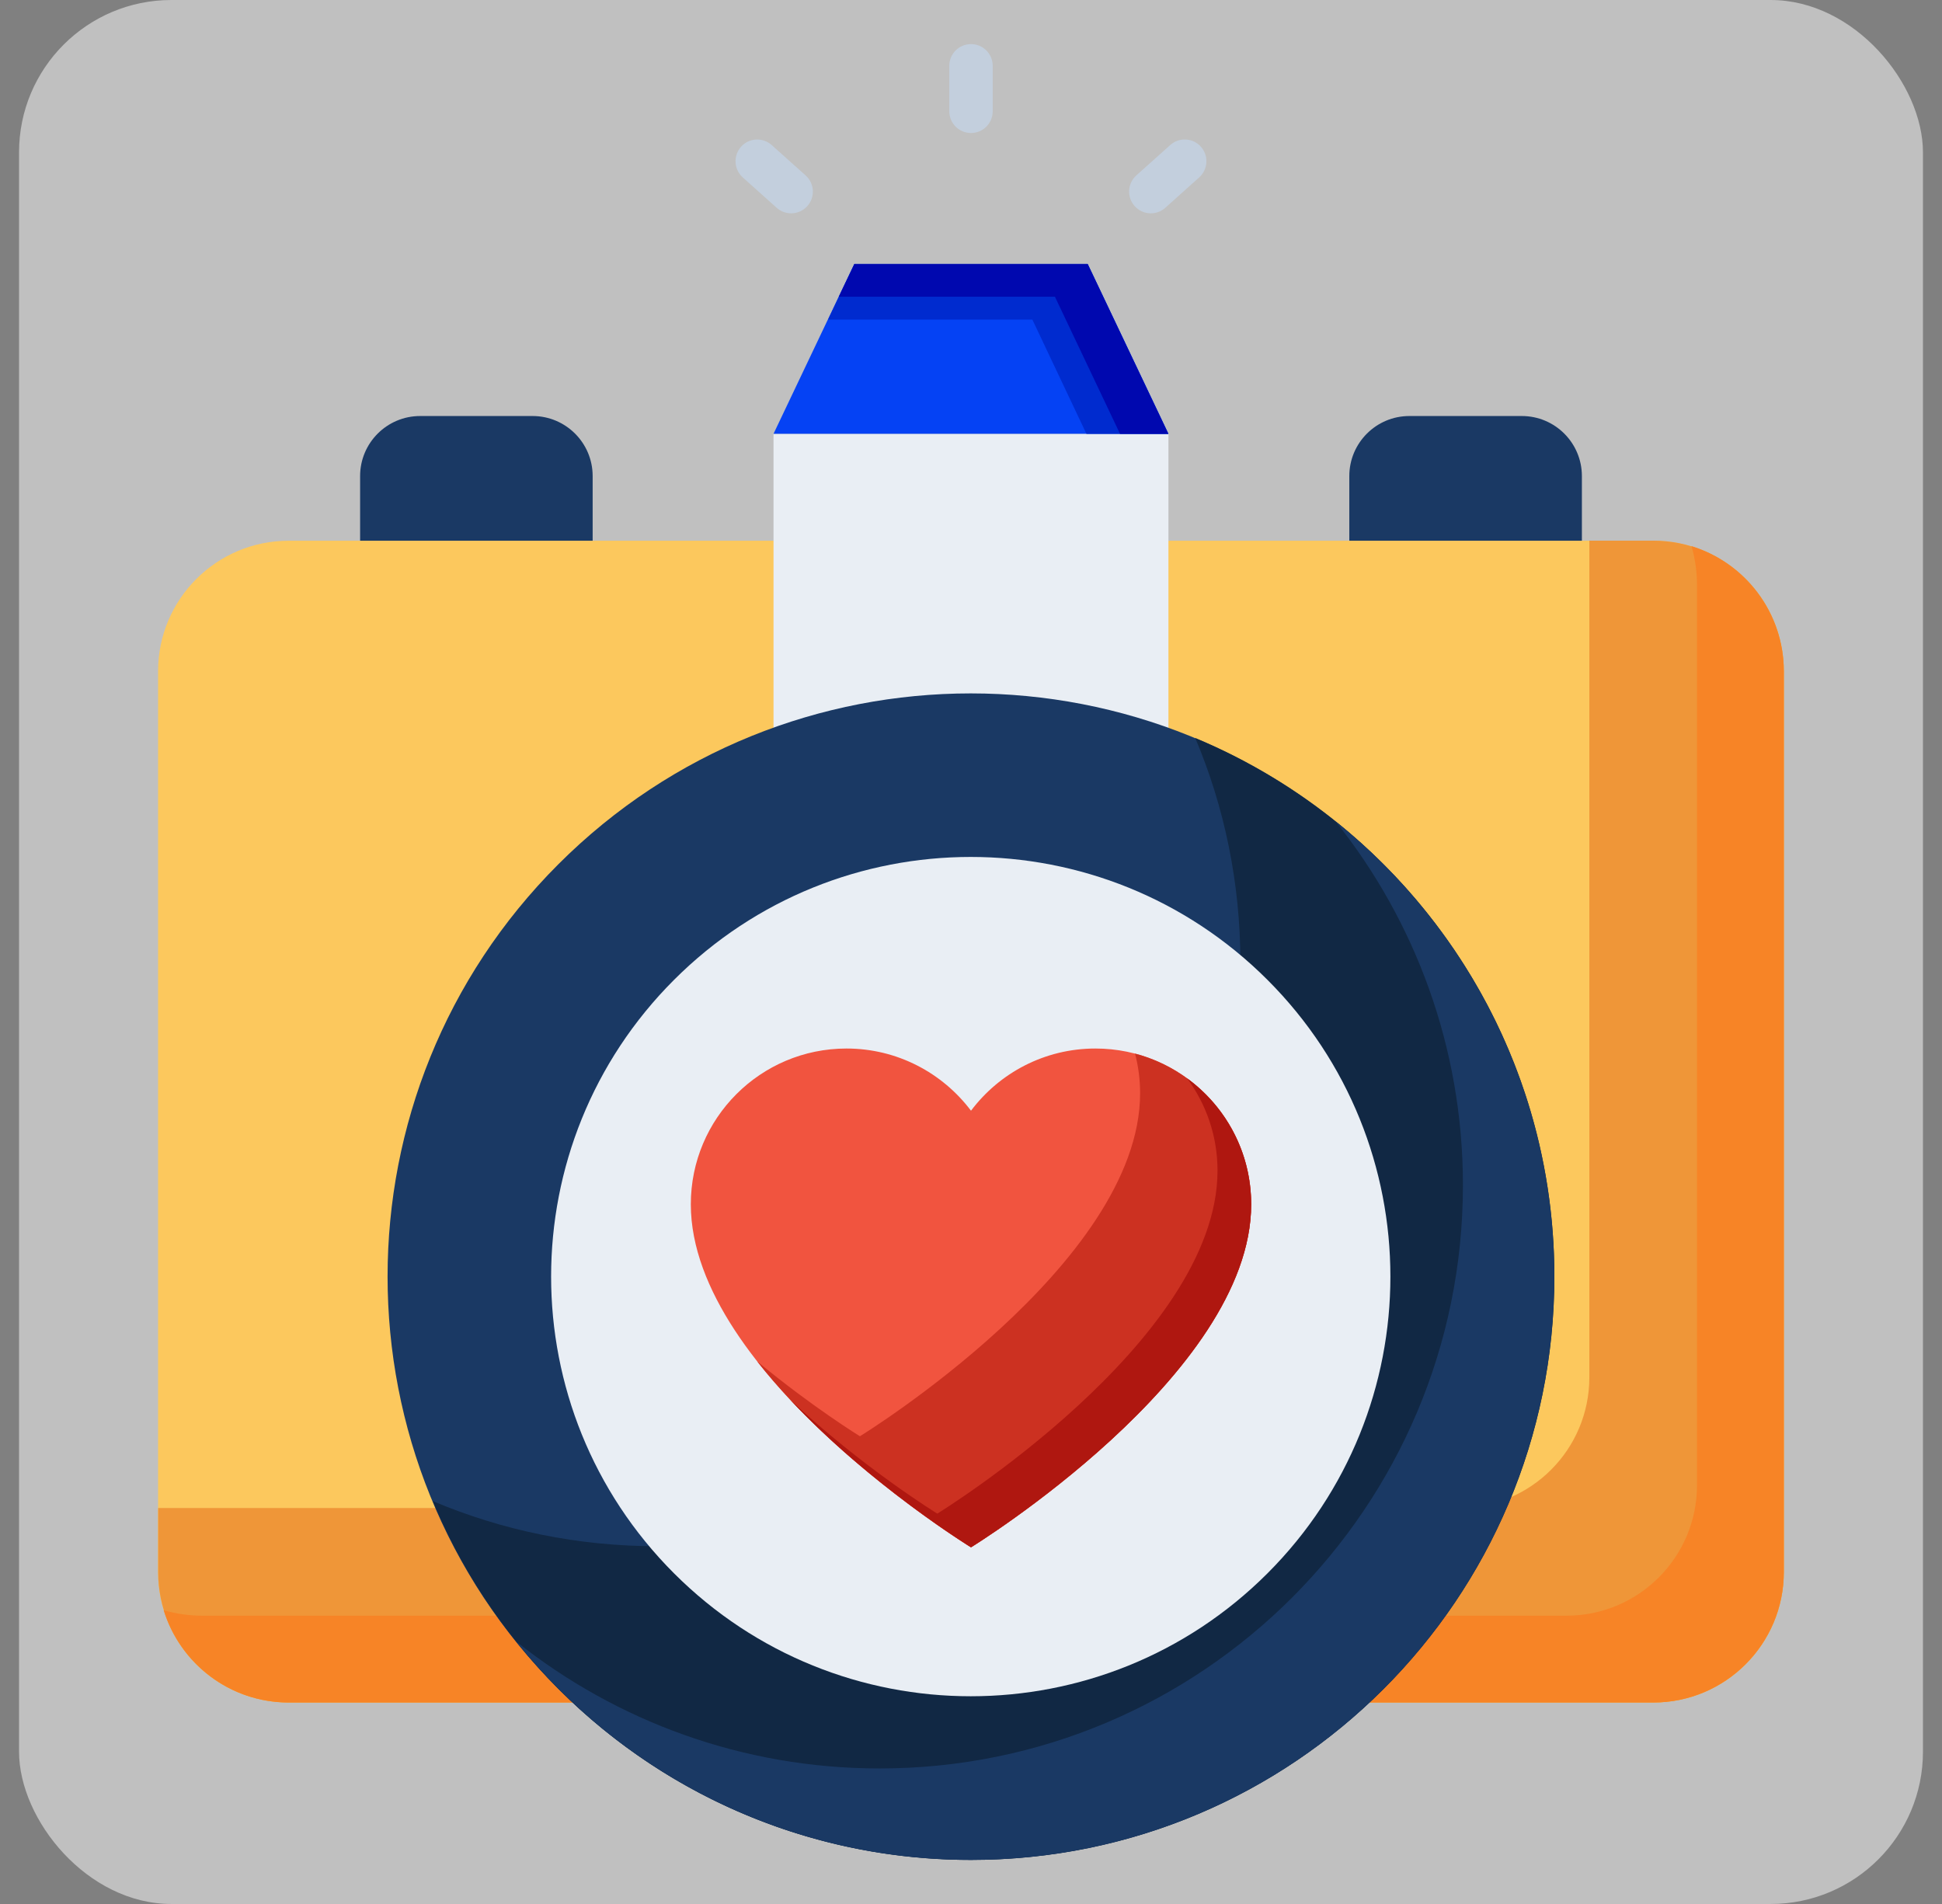
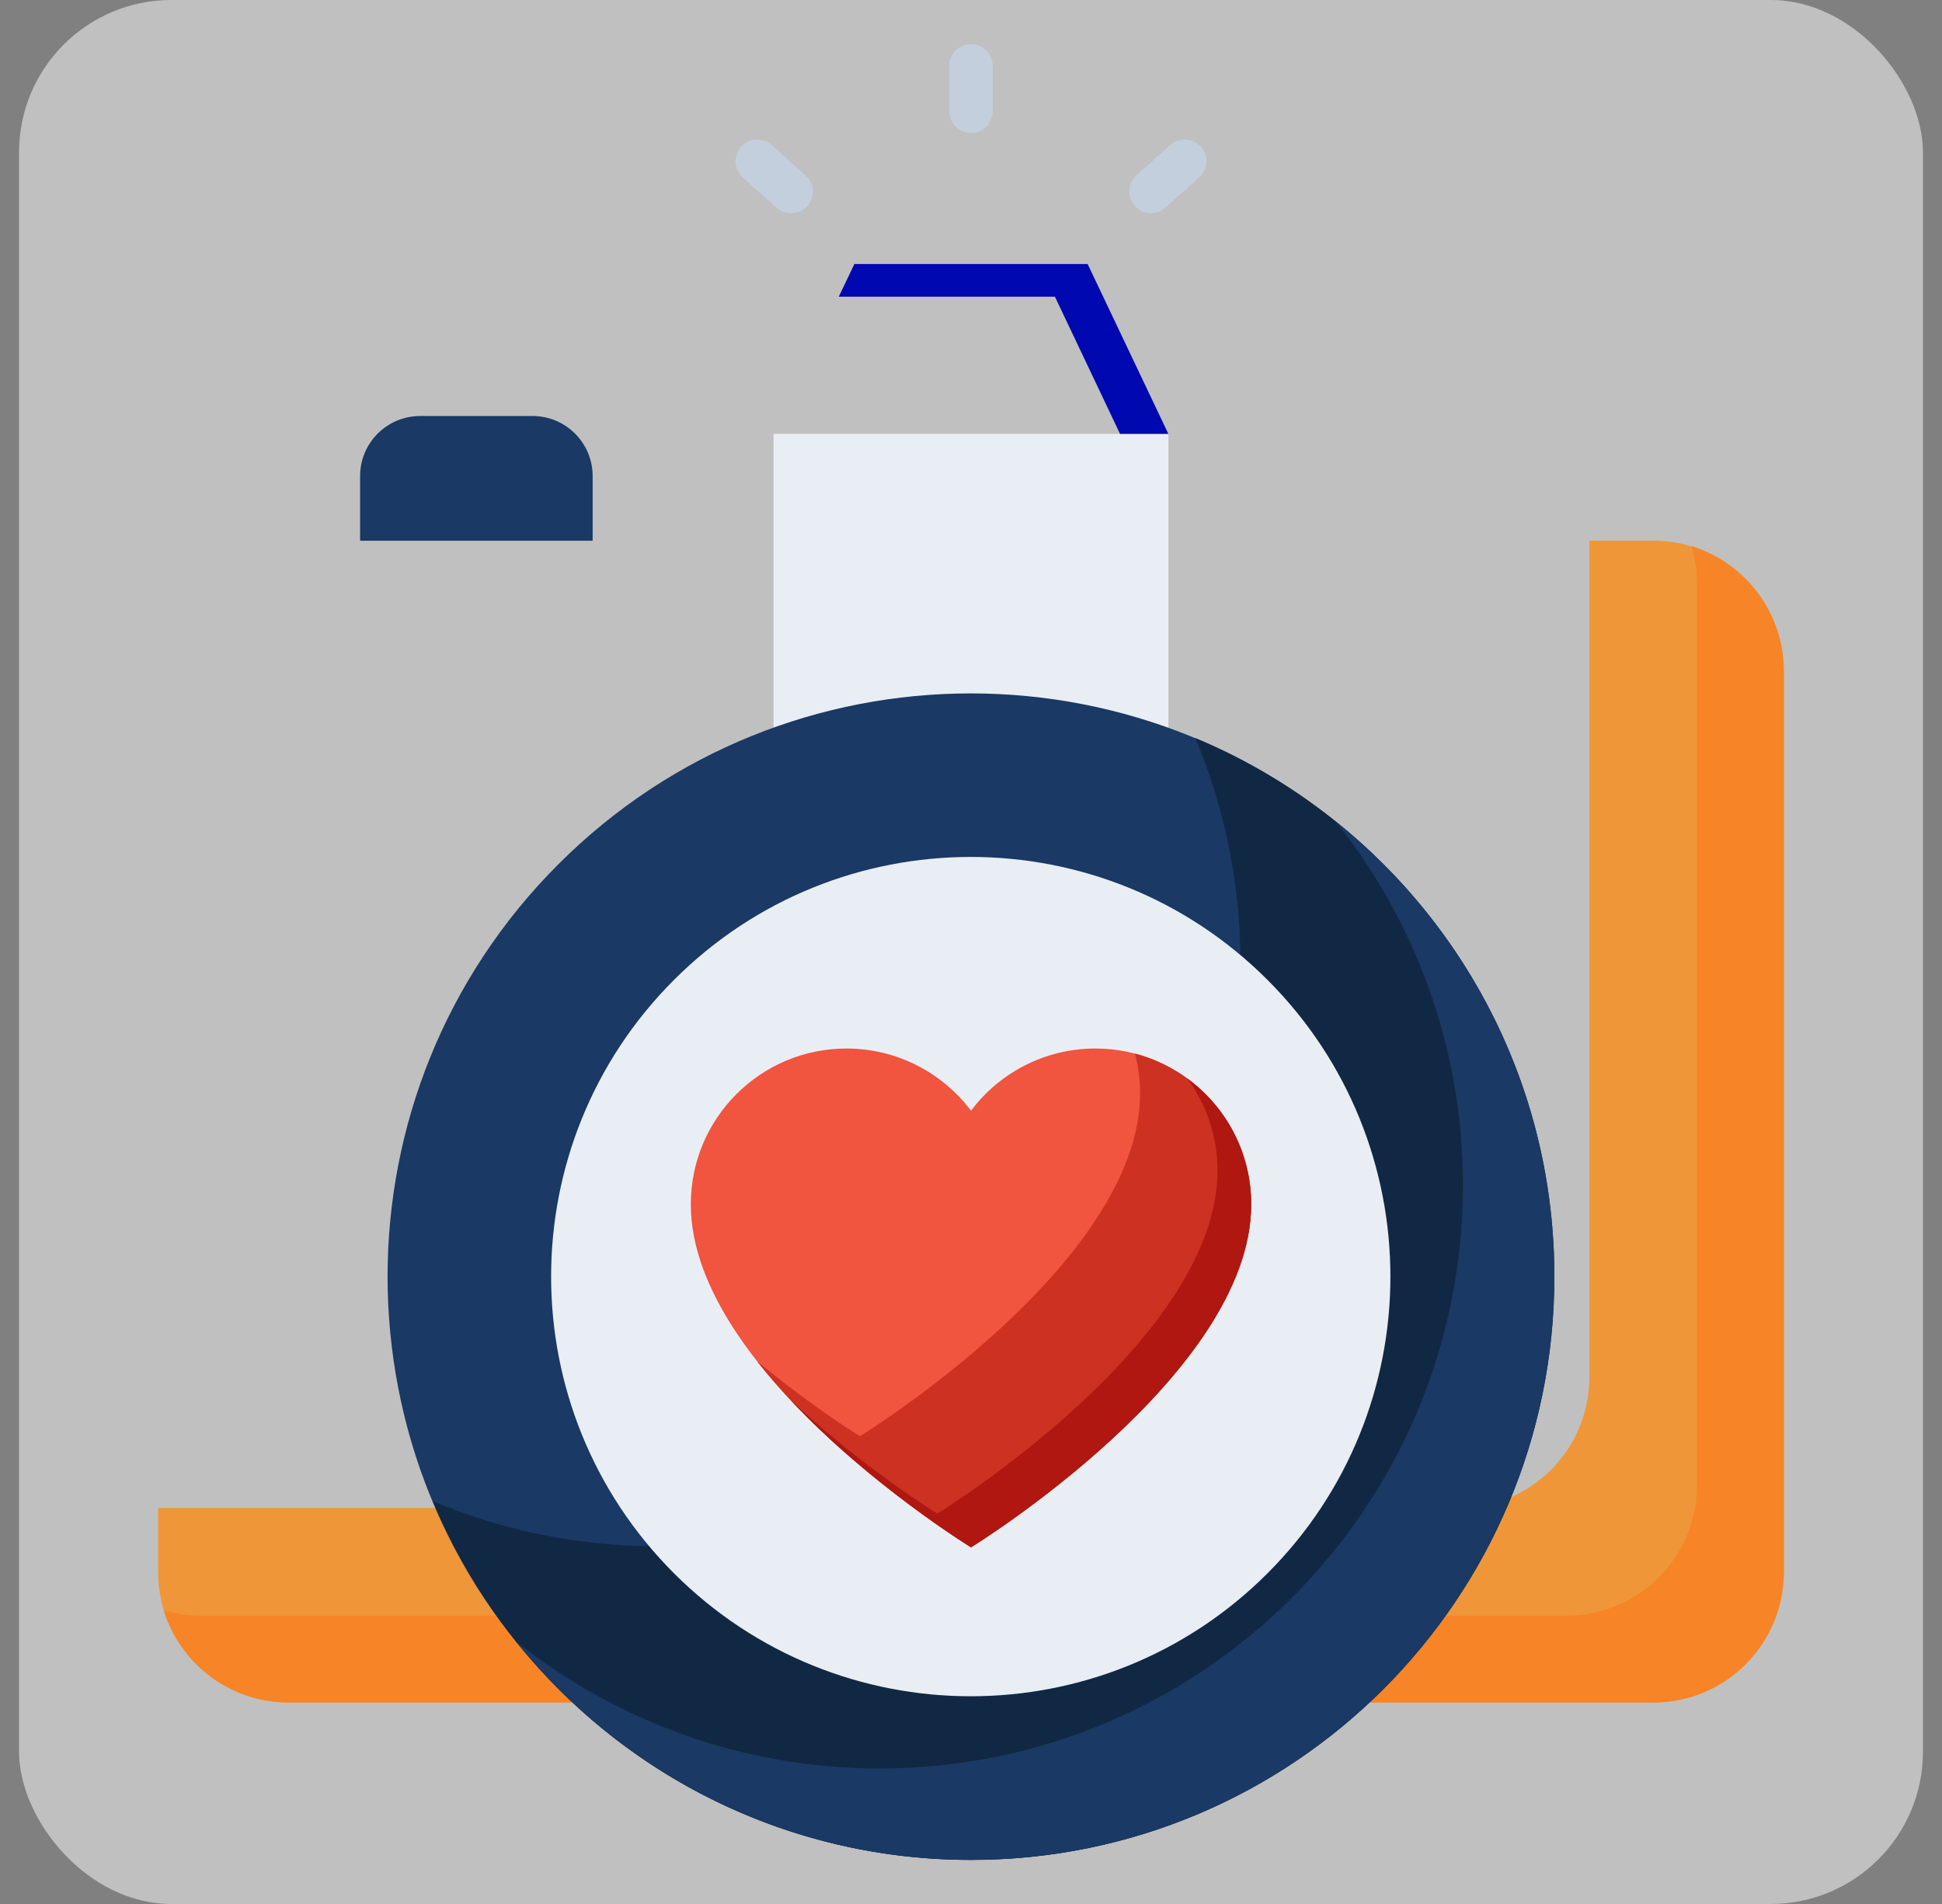
<svg xmlns="http://www.w3.org/2000/svg" width="51" height="50" viewBox="0 0 51 50" fill="none">
  <rect x="0" y="0" width="51" height="50" fill="#808080" stroke="none" />
  <rect x="0.5" width="50" height="50" rx="4" fill="white" fill-opacity="0.5" />
  <g clip-path="url(#clip0_223_1783)">
-     <path d="M46.848 17.629V41.281C46.848 43.176 45.313 44.711 43.419 44.711H7.581C5.687 44.711 4.151 43.176 4.151 41.281V17.629C4.151 15.735 5.687 14.2 7.581 14.2H43.419C45.313 14.2 46.848 15.735 46.848 17.629Z" fill="#FCC85D" />
    <path d="M46.846 17.633V41.281C46.846 43.173 45.311 44.709 43.419 44.709H7.581C5.688 44.709 4.153 43.173 4.153 41.281V39.602H38.304C40.204 39.602 41.739 38.067 41.739 36.167V14.198H43.419C45.311 14.198 46.846 15.733 46.846 17.633Z" fill="#EF9638" />
    <path d="M46.846 17.633V41.282C46.846 43.174 45.311 44.709 43.419 44.709H7.581C6.038 44.709 4.731 43.69 4.298 42.285C4.617 42.376 4.951 42.429 5.301 42.429H41.139C43.031 42.429 44.566 40.894 44.566 39.002V15.353C44.566 15.003 44.513 14.661 44.422 14.342C45.828 14.775 46.846 16.082 46.846 17.633Z" fill="#F78426" />
    <path d="M20.314 11.393H30.685V19.927H20.314V11.393Z" fill="#E9EEF4" />
-     <path d="M30.685 11.392L28.566 6.934H22.434L20.314 11.392H30.685Z" fill="#0542F4" />
-     <path d="M30.683 11.394H28.532L27.111 8.392H21.746L22.438 6.933H28.563L30.683 11.394Z" fill="#002BCF" />
    <path d="M30.683 11.394H29.414L27.704 7.792H22.027L22.438 6.933H28.563L30.683 11.394Z" fill="#0008AF" />
    <path d="M36.323 44.354C42.303 38.373 42.303 28.676 36.323 22.695C30.342 16.714 20.645 16.714 14.664 22.695C8.683 28.676 8.683 38.373 14.664 44.354C20.645 50.334 30.342 50.334 36.323 44.354Z" fill="#1A3964" />
    <path d="M40.82 33.523C40.82 41.988 33.958 48.843 25.5 48.843C19.132 48.843 13.668 44.952 11.365 39.419C13.181 40.187 15.172 40.605 17.262 40.605C25.713 40.605 32.575 33.743 32.575 25.285C32.575 23.195 32.157 21.197 31.389 19.38C36.929 21.69 40.82 27.154 40.82 33.523Z" fill="#112844" />
    <path d="M40.82 33.523C40.82 41.988 33.958 48.843 25.5 48.843C20.674 48.843 16.366 46.608 13.562 43.113C16.183 45.195 19.497 46.441 23.099 46.441C31.556 46.441 38.419 39.587 38.419 31.121C38.419 27.511 37.165 24.191 35.075 21.569C38.578 24.373 40.82 28.689 40.82 33.523Z" fill="#1A3964" />
    <path d="M33.286 41.317C37.59 37.013 37.59 30.035 33.286 25.732C28.982 21.428 22.005 21.428 17.701 25.732C13.397 30.035 13.397 37.013 17.701 41.317C22.005 45.621 28.982 45.621 33.286 41.317Z" fill="#E9EEF4" />
-     <path d="M41.543 12.502V14.2H35.435V12.502C35.435 11.631 36.142 10.925 37.013 10.925H39.965C40.836 10.925 41.543 11.631 41.543 12.502Z" fill="#1A3964" />
    <path d="M15.564 12.502V14.2H9.457V12.502C9.457 11.631 10.163 10.925 11.035 10.925H13.986C14.858 10.925 15.564 11.631 15.564 12.502Z" fill="#1A3964" />
    <path d="M20.778 5.602C20.642 5.602 20.506 5.554 20.397 5.457L19.506 4.659C19.272 4.449 19.252 4.089 19.461 3.854C19.671 3.619 20.03 3.599 20.266 3.809L21.158 4.608C21.392 4.818 21.412 5.178 21.202 5.412C21.089 5.538 20.933 5.602 20.778 5.602Z" fill="#C3CFDD" />
    <path d="M25.5 3.493C25.185 3.493 24.93 3.238 24.93 2.923V1.728C24.93 1.413 25.185 1.158 25.5 1.158C25.814 1.158 26.07 1.413 26.07 1.728V2.923C26.07 3.238 25.814 3.493 25.5 3.493Z" fill="#C3CFDD" />
    <path d="M30.222 5.602C30.066 5.602 29.91 5.538 29.798 5.412C29.588 5.178 29.608 4.817 29.841 4.607L30.732 3.809C30.966 3.599 31.326 3.617 31.537 3.853C31.747 4.088 31.727 4.448 31.493 4.658L30.603 5.456C30.494 5.554 30.358 5.602 30.222 5.602Z" fill="#C3CFDD" />
    <path d="M32.858 31.625C32.858 36.115 25.501 40.634 25.501 40.634C25.501 40.634 18.142 36.115 18.142 31.625C18.142 29.366 19.972 27.535 22.23 27.535C23.566 27.535 24.752 28.177 25.5 29.168C26.246 28.177 27.431 27.535 28.768 27.535C31.026 27.535 32.858 29.366 32.858 31.625Z" fill="#F1543F" />
-     <path d="M32.858 31.625C32.858 36.115 25.499 40.633 25.499 40.633C25.499 40.633 22.059 38.522 19.883 35.75C21.344 36.957 22.583 37.717 22.583 37.717C22.583 37.717 29.941 33.199 29.941 28.709C29.941 28.351 29.895 28.001 29.808 27.668C31.564 28.13 32.858 29.727 32.858 31.625Z" fill="#CC3121" />
+     <path d="M32.858 31.625C32.858 36.115 25.499 40.633 25.499 40.633C25.499 40.633 22.059 38.522 19.883 35.75C21.344 36.957 22.583 37.717 22.583 37.717C22.583 37.717 29.941 33.199 29.941 28.709C29.941 28.351 29.895 28.001 29.808 27.668C31.564 28.13 32.858 29.727 32.858 31.625" fill="#CC3121" />
    <path d="M32.858 31.625C32.858 36.116 25.5 40.634 25.5 40.634C25.5 40.634 22.866 39.016 20.75 36.757C22.651 38.542 24.615 39.749 24.615 39.749C24.615 39.749 31.974 35.231 31.974 30.741C31.974 29.833 31.677 28.996 31.176 28.318C32.196 29.063 32.858 30.267 32.858 31.625Z" fill="#AF1710" />
  </g>
  <defs>
    <clipPath id="clip0_223_1783">
      <rect width="50" height="50" fill="white" transform="translate(0.5)" />
    </clipPath>
  </defs>
</svg>